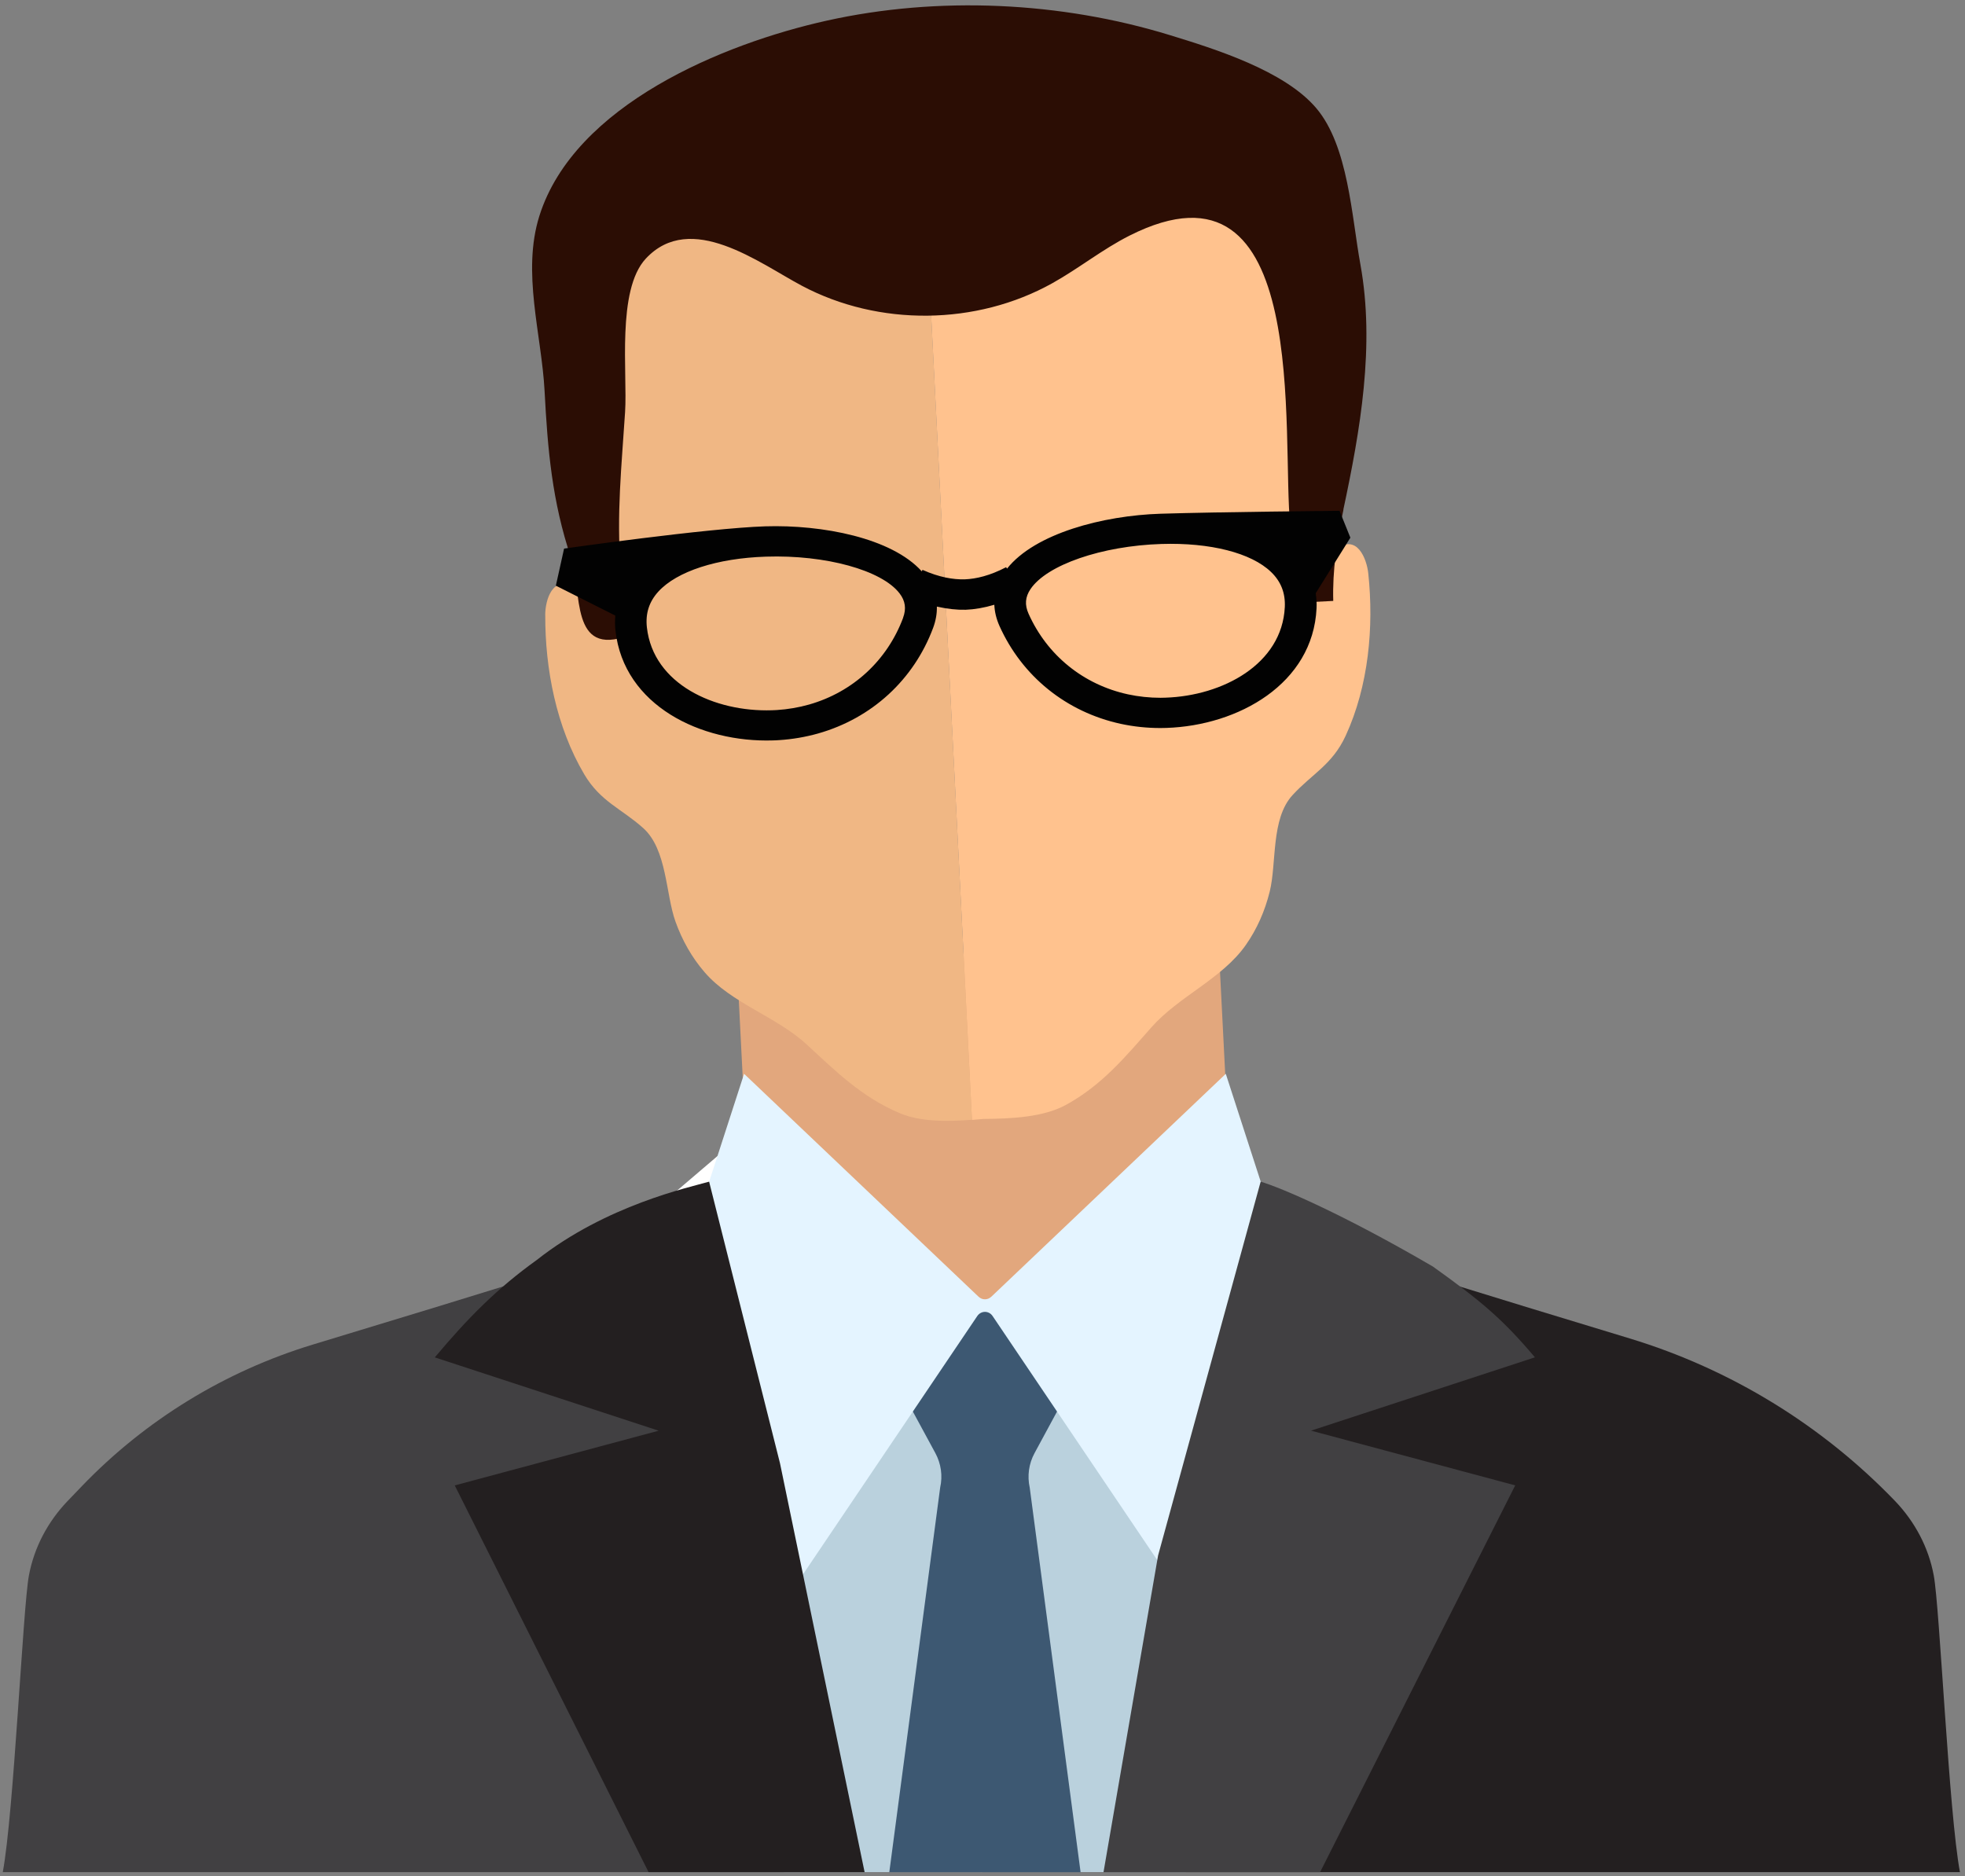
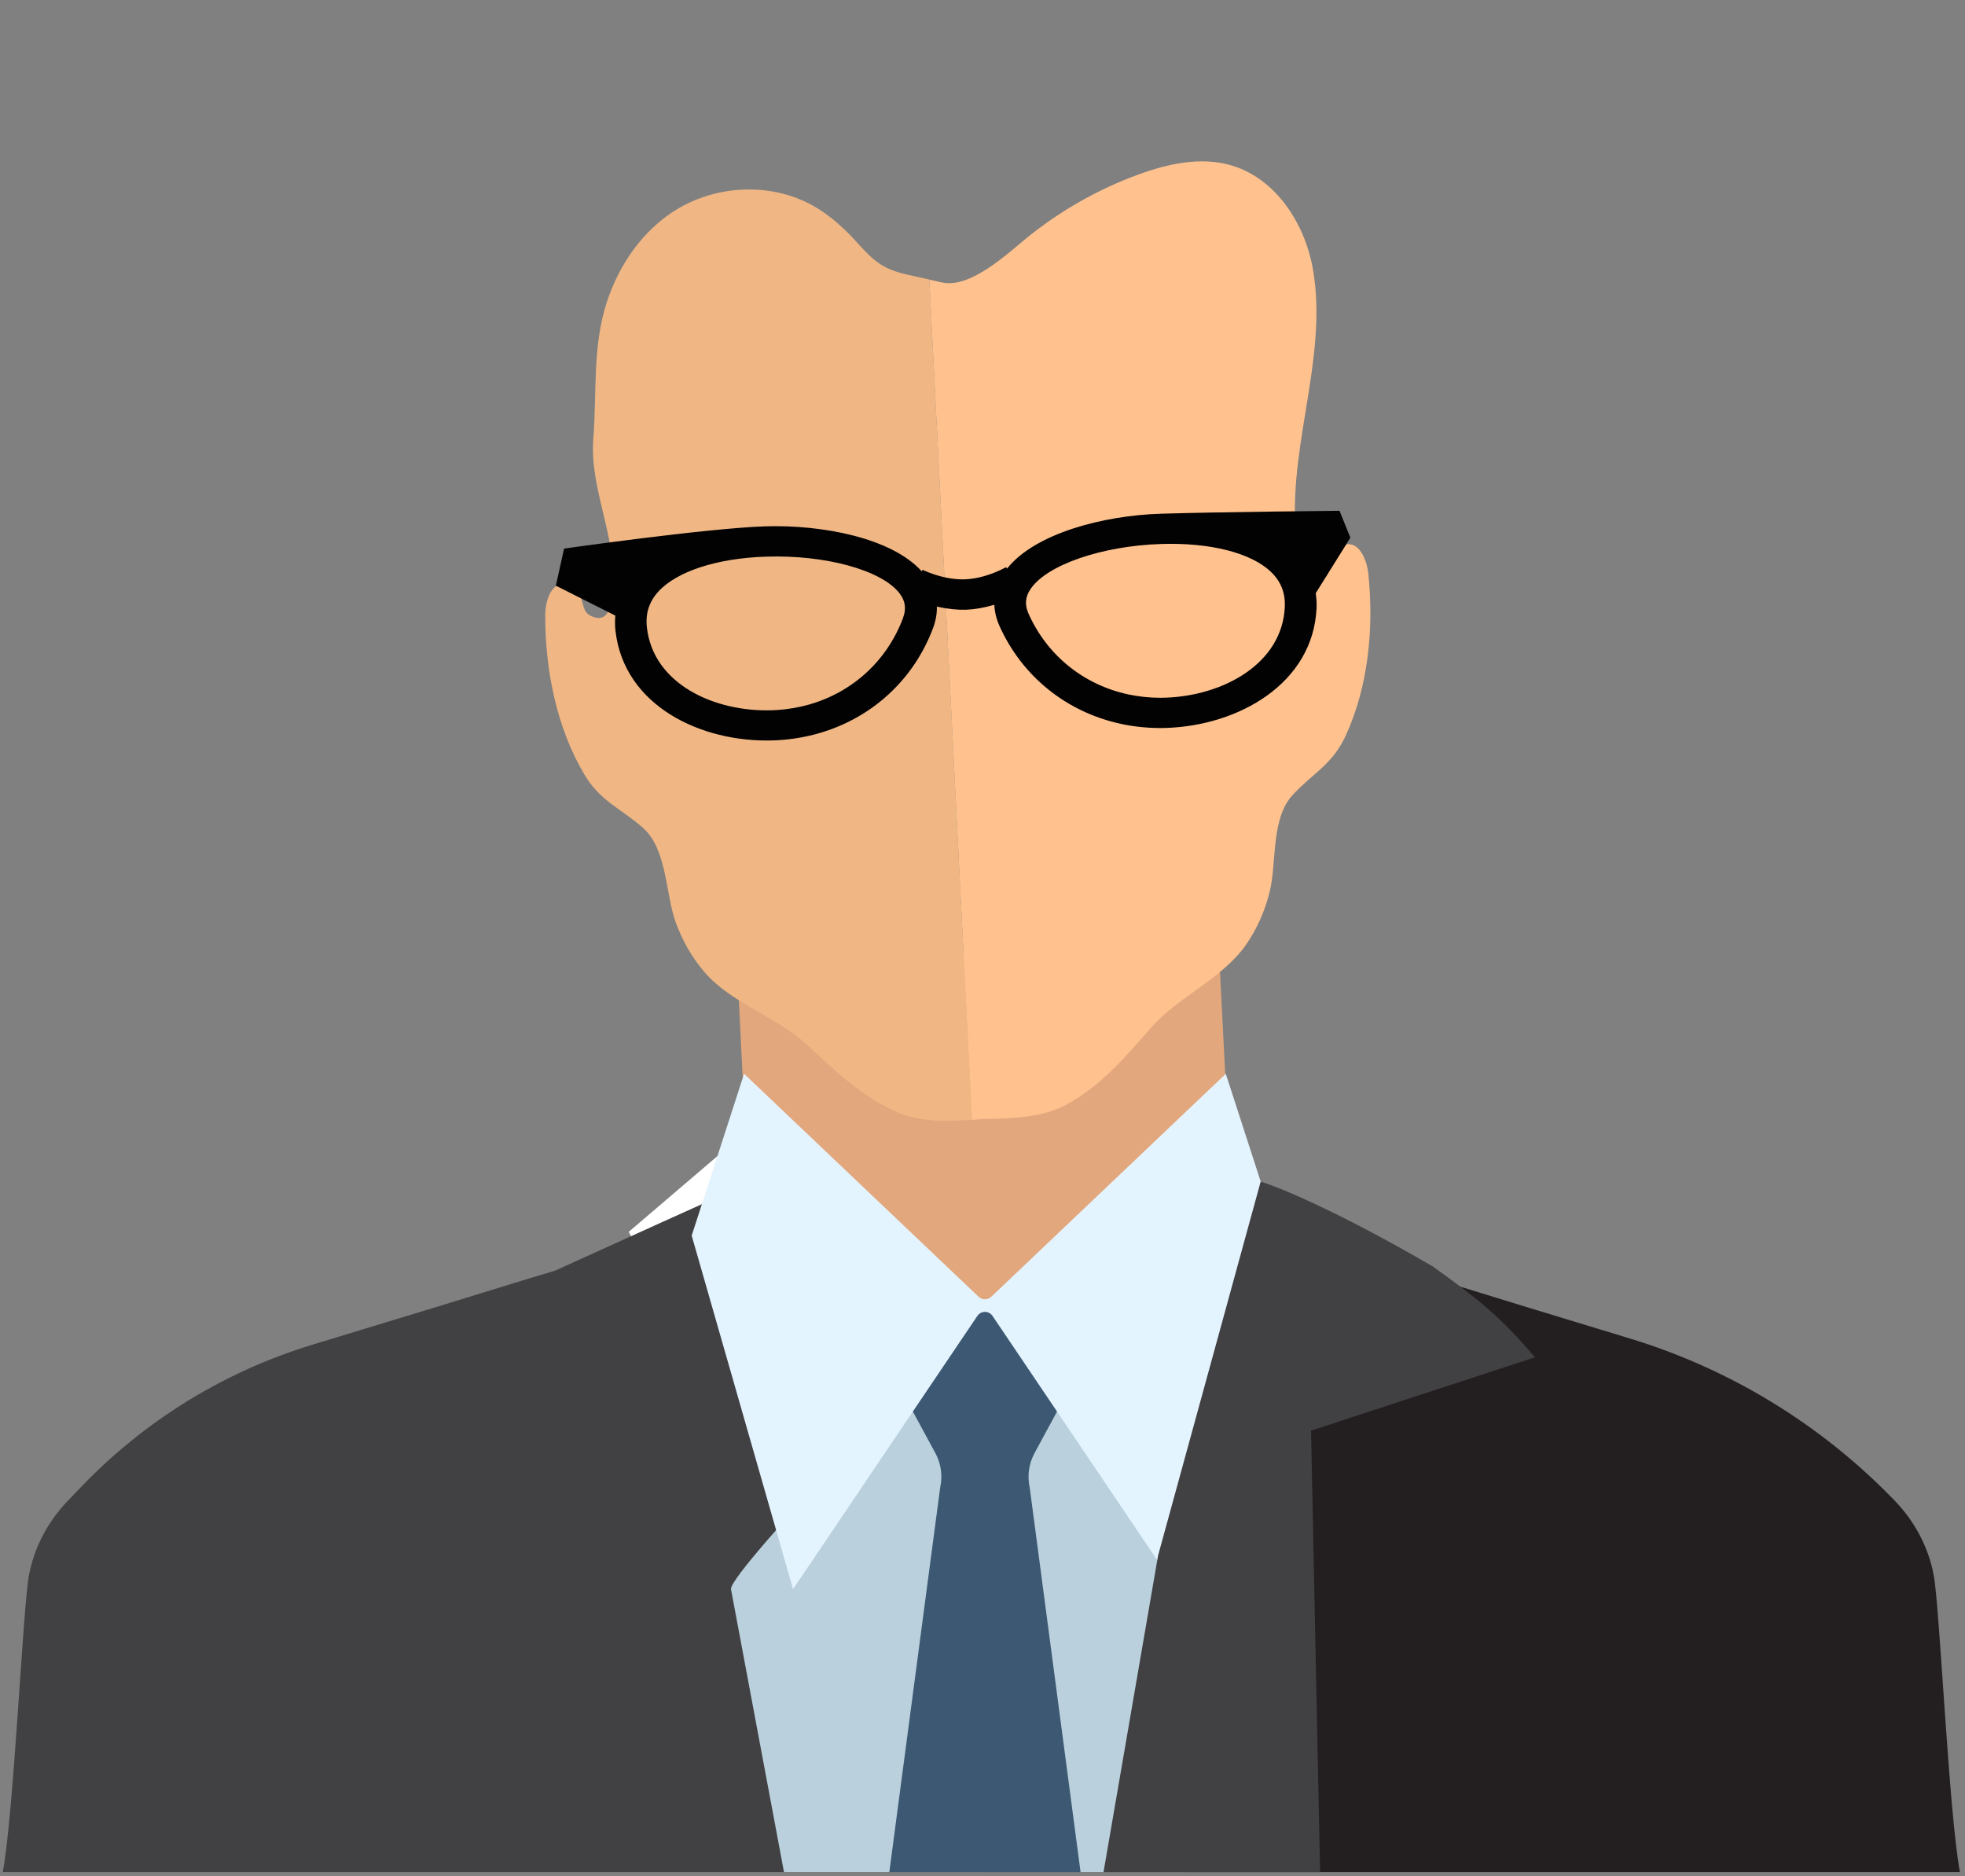
<svg xmlns="http://www.w3.org/2000/svg" width="354" height="338" viewBox="0 0 354 338" fill="none">
  <rect x="0" y="0" width="354" height="338" fill="#808080" stroke="none" />
  <path d="M219.64 172.03L219.83 175.91L221.46 207.95L176.18 249.15L160.34 234.67L134.67 211.19L132.67 171.8L219.64 172.03Z" fill="#E2A77D" />
  <path d="M169.51 50.84C174.64 52.22 181.6 45.61 184.92 42.91C190.93 38.02 197.76 34.12 205.04 31.46C210.37 29.51 216.23 28.21 221.69 29.76C229.71 32.04 235 40.1 236.49 48.31C239.52 65.02 231.13 82.31 233.81 99.05C234.18 101.39 234.83 106.7 238.56 104.14C240.11 103.08 239.12 100.21 240.77 98.94C244.42 96.13 246.22 100.61 246.5 103.32C247.52 112.95 246.57 123.57 242.42 132.57C240.02 137.78 236.38 139.41 232.84 143.27C228.93 147.55 230.02 155.49 228.74 160.65C227.87 164.16 226.45 167.38 224.45 170.24C220.19 176.34 212.39 179.48 207.44 185.08C202.8 190.33 198.53 195.54 191.97 199.1C188.02 201.25 182.36 201.57 177.15 201.6C176.47 201.66 175.79 201.73 175.1 201.78L167.42 50.39C168.11 50.55 168.83 50.67 169.5 50.86L169.51 50.84Z" fill="#FFC28E" />
  <path d="M98.22 110.83C98.22 108.11 99.56 103.47 103.48 105.89C105.25 106.98 104.56 109.94 106.21 110.84C110.18 113.01 110.28 107.66 110.42 105.29C110.94 96.29 106.19 87.91 106.89 79.04C107.53 70.92 106.71 62.56 109.27 54.59C111.49 47.69 115.87 41.33 122.1 37.62C127.86 34.19 135.04 33.23 141.5 35.02C147.19 36.59 151.14 40.03 154.97 44.31C159.14 48.98 161.11 48.93 167.43 50.36L175.11 201.75C170.52 202.11 165.77 202.1 162.16 200.59C155.27 197.71 150.5 192.95 145.35 188.2C139.86 183.13 131.79 180.8 126.93 175.16C124.65 172.52 122.91 169.45 121.69 166.05C119.9 161.05 120.18 153.04 115.86 149.18C111.96 145.69 108.17 144.44 105.25 139.5C100.21 130.97 98.19 120.5 98.23 110.82L98.22 110.83Z" fill="#F0B784" />
-   <path d="M242.03 91.82C240.85 97.32 240.03 102.81 240.19 108.27L233.27 108.62C233.13 107.27 233.13 105.99 233.13 105.2C233.15 101.49 232.86 98.55 232.46 94.87C230.74 78.8 236.52 25.76 203.47 42.46C198.62 44.91 194.34 48.37 189.59 51.02C175.9 58.66 158.32 58.84 144.47 51.49C136.75 47.39 124.44 37.9 116.34 46.6C111.06 52.28 113.06 67.27 112.61 74.24C111.99 83.91 111.04 92.72 111.82 102.59C112.13 106.59 113.17 110.45 113.28 114.48C102.64 118.46 104.93 106.65 102.87 100.5C99.45 90.3 98.66 80.95 98.11 70.48C97.57 60.24 93.96 49.06 97.18 38.87C103.5 18.89 130.33 7.85 148.94 3.72C169.03 -0.75 191.11 0.29 210.76 6.33C218.89 8.82 231.41 12.73 237.13 19.49C242.91 26.31 243.49 38.94 245.08 47.64C247.73 62.23 245.06 77.51 242.01 91.81L242.03 91.82Z" fill="#2B0D04" />
  <path d="M135.18 203.23L113.27 221.94C117.38 229.94 122.6 238.84 129.24 248.12C137.9 260.22 146.83 269.98 154.81 277.64C154.81 277.64 160.82 254.02 176.62 242.26C152.56 234.19 135.19 203.22 135.19 203.22L135.18 203.23Z" fill="white" />
  <path d="M176.65 337.3L176.61 242.25C176.61 242.25 166.1 264.35 154.05 258.46L135.46 212.89L119.08 220.28L100.04 228.92L94.17 230.69L78.61 235.48L56.33 242.26C40.52 247.07 26.2 255.85 14.75 267.76L12.16 270.46C8.6 274.18 6.16 278.79 5.21 283.84C4.13 289.54 2.49 326.68 0.5 337.3H176.65Z" fill="#414042" />
  <path d="M353.09 337.3C351.09 326.68 349.45 289.54 348.37 283.84C347.43 278.79 344.98 274.19 341.42 270.46C328.26 256.78 311.82 246.7 293.67 241.17L274.97 235.48L259.4 230.69L253.54 228.92L234.5 220.28L218.12 212.89L199.53 258.46C187.48 264.35 176.97 242.25 176.97 242.25L176.94 337.3H353.09Z" fill="#231F20" />
  <path d="M213.66 337.3L223.33 283.47L181.27 237.4H175.61C175.61 237.4 131.37 283.01 131.69 286.32L141.24 337.3H213.66Z" fill="#BAD1DD" />
  <path d="M169.37 268.04L160.21 337.31H194.67L185.51 268.04C185.04 265.92 185.34 263.71 186.38 261.8L192.05 251.32C192.31 250.69 192.16 249.96 191.67 249.49C189.48 247.36 187.3 245.22 185.11 243.09C183.63 241.64 181.84 240.28 180.97 238.38C180.35 237.02 178.66 233.97 176.69 235.26C174.97 236.39 174.39 238.17 173.27 239.67C172.16 241.17 170.41 242.46 169.07 243.77C167.12 245.67 165.17 247.58 163.21 249.48C162.72 249.96 162.57 250.68 162.82 251.31L168.5 261.79C169.54 263.71 169.85 265.92 169.37 268.03V268.04Z" fill="#3D5872" />
  <path d="M178.57 233.64C177.93 234.25 176.95 234.25 176.3 233.64L134.05 193.47L124.61 222.62L142.87 286.31L176.06 237.11C176.74 236.11 178.15 236.11 178.82 237.11L212.01 286.31L230.27 222.62L220.83 193.47L178.58 233.64H178.57Z" fill="#E4F4FF" />
-   <path d="M237.82 337.3L272.97 267.62L236.19 257.76L276.52 244.55C270.73 237.71 266.98 234.52 258.15 228.2C241.8 218.66 230.72 213.97 227.11 212.9L208.63 280.26L198.8 337.31H237.82V337.3Z" fill="#414042" />
-   <path d="M81.92 267.62L116.84 337.3H155.76L140.52 263.64L127.75 212.9C124.14 213.94 109.24 217.12 96.7 227.01C89.59 232.11 84.34 237.4 78.33 244.56L118.66 257.77L81.91 267.63L81.92 267.62Z" fill="#231F20" />
+   <path d="M237.82 337.3L236.19 257.76L276.52 244.55C270.73 237.71 266.98 234.52 258.15 228.2C241.8 218.66 230.72 213.97 227.11 212.9L208.63 280.26L198.8 337.31H237.82V337.3Z" fill="#414042" />
  <path d="M243.28 96.89L241.32 92.03C241.32 92.03 219.58 92.23 209.05 92.56C198.74 92.89 186.46 96.09 181.42 102.45L181.26 102.19C178.34 103.72 175.85 104.3 173.79 104.38C171.73 104.43 169.2 104.02 166.19 102.67L166.06 102.94C160.62 96.91 148.16 94.51 137.85 94.83C127.33 95.17 101.62 98.84 101.62 98.84L100.14 105.52L110.85 110.91C110.78 111.8 110.77 112.71 110.88 113.63C112.39 127.16 126.31 133.82 139.26 133.4C139.62 133.4 139.97 133.37 140.32 133.35C142.73 133.2 145.11 132.79 147.39 132.15C157.07 129.4 164.62 122.47 168.11 113.11C168.59 111.82 168.81 110.54 168.78 109.29C170.67 109.72 172.42 109.9 173.98 109.86C175.55 109.8 177.27 109.51 179.13 108.96C179.18 110.21 179.48 111.47 180.04 112.74C184.12 121.85 192.1 128.29 201.93 130.42C204.25 130.92 206.65 131.17 209.06 131.17C209.41 131.17 209.77 131.17 210.12 131.15C223.08 130.73 236.53 123.2 237.18 109.6C237.23 108.67 237.16 107.76 237.03 106.88L243.27 96.88L243.28 96.89ZM162.7 111.31C159.83 119 153.65 124.69 145.75 126.94C143.88 127.47 141.93 127.8 139.94 127.93L139.06 127.97C128.74 128.3 117.69 123.28 116.54 113.05C116.26 110.53 116.93 108.42 118.61 106.58C121.95 102.93 129.2 100.57 138.01 100.29C148.74 99.94 158.86 102.73 162.06 106.91C163.1 108.26 163.3 109.67 162.69 111.31H162.7ZM209.95 125.7L209.07 125.72C207.09 125.72 205.11 125.51 203.21 125.1C195.19 123.36 188.65 118.07 185.3 110.58C184.58 108.98 184.69 107.57 185.64 106.15C188.57 101.77 198.49 98.35 209.22 98.01C218.03 97.73 225.41 99.61 228.98 103.05C230.77 104.77 231.58 106.85 231.46 109.38C230.97 119.66 220.26 125.37 209.94 125.7H209.95Z" fill="#020202" />
</svg>